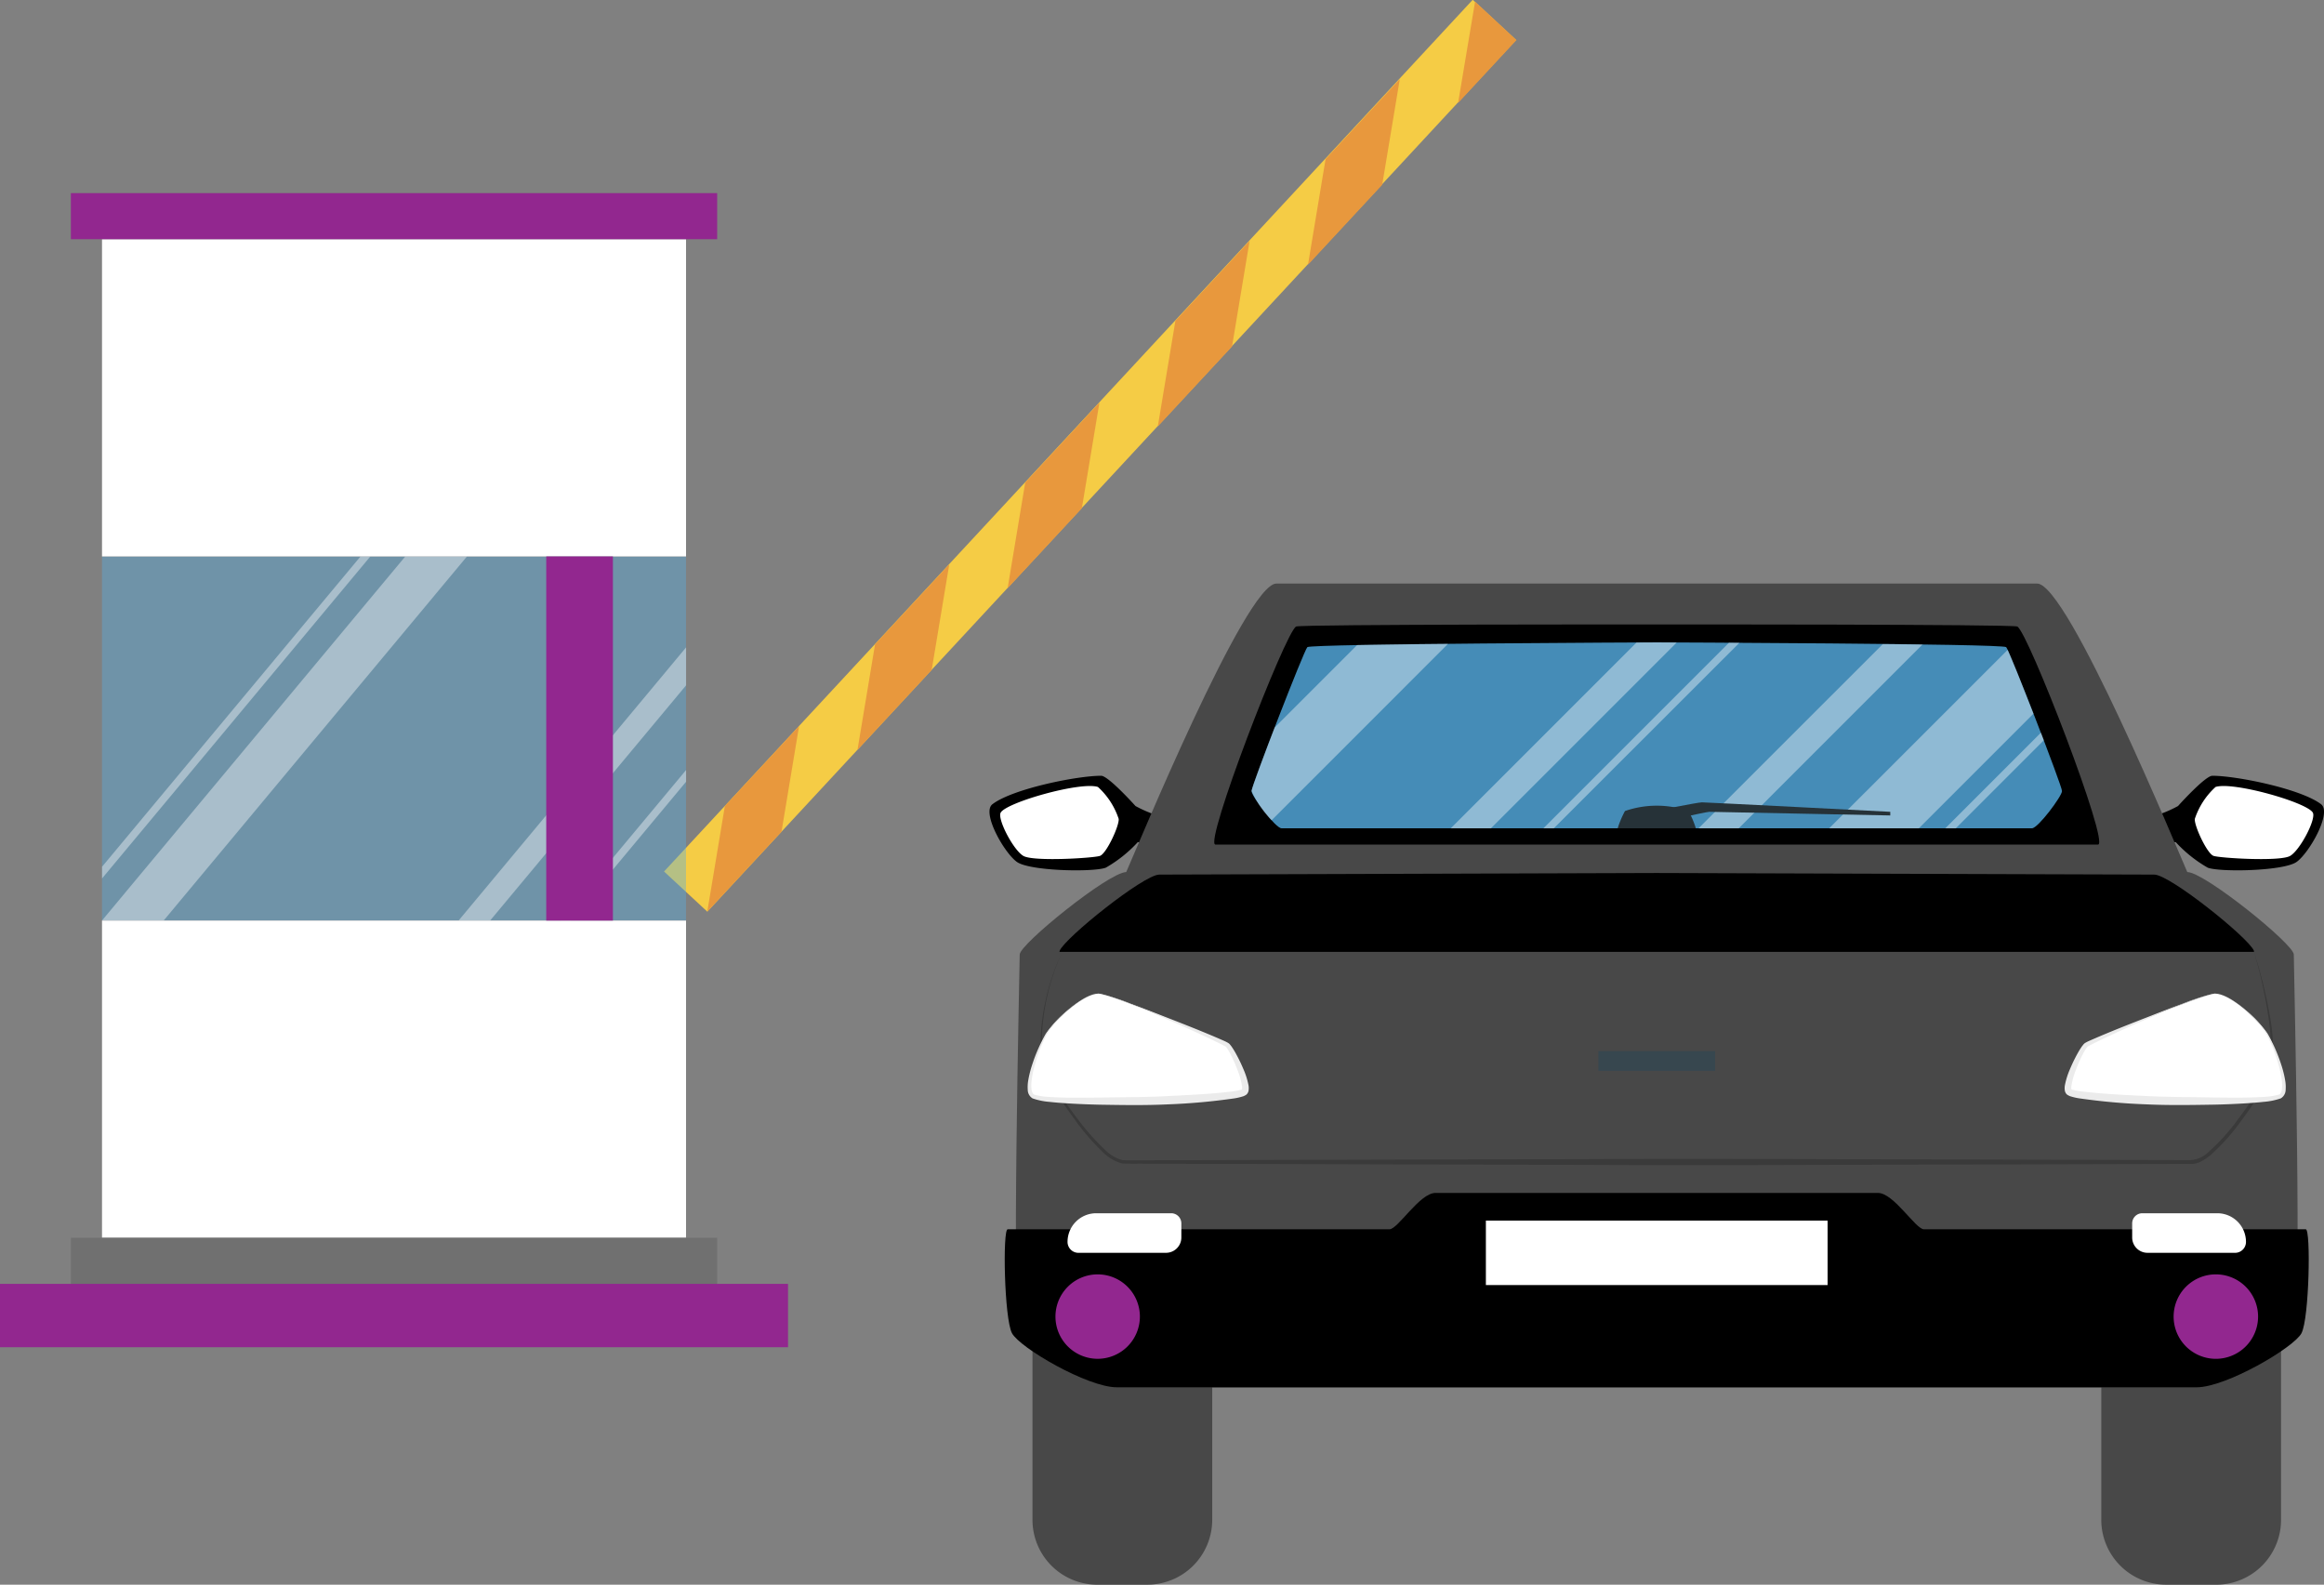
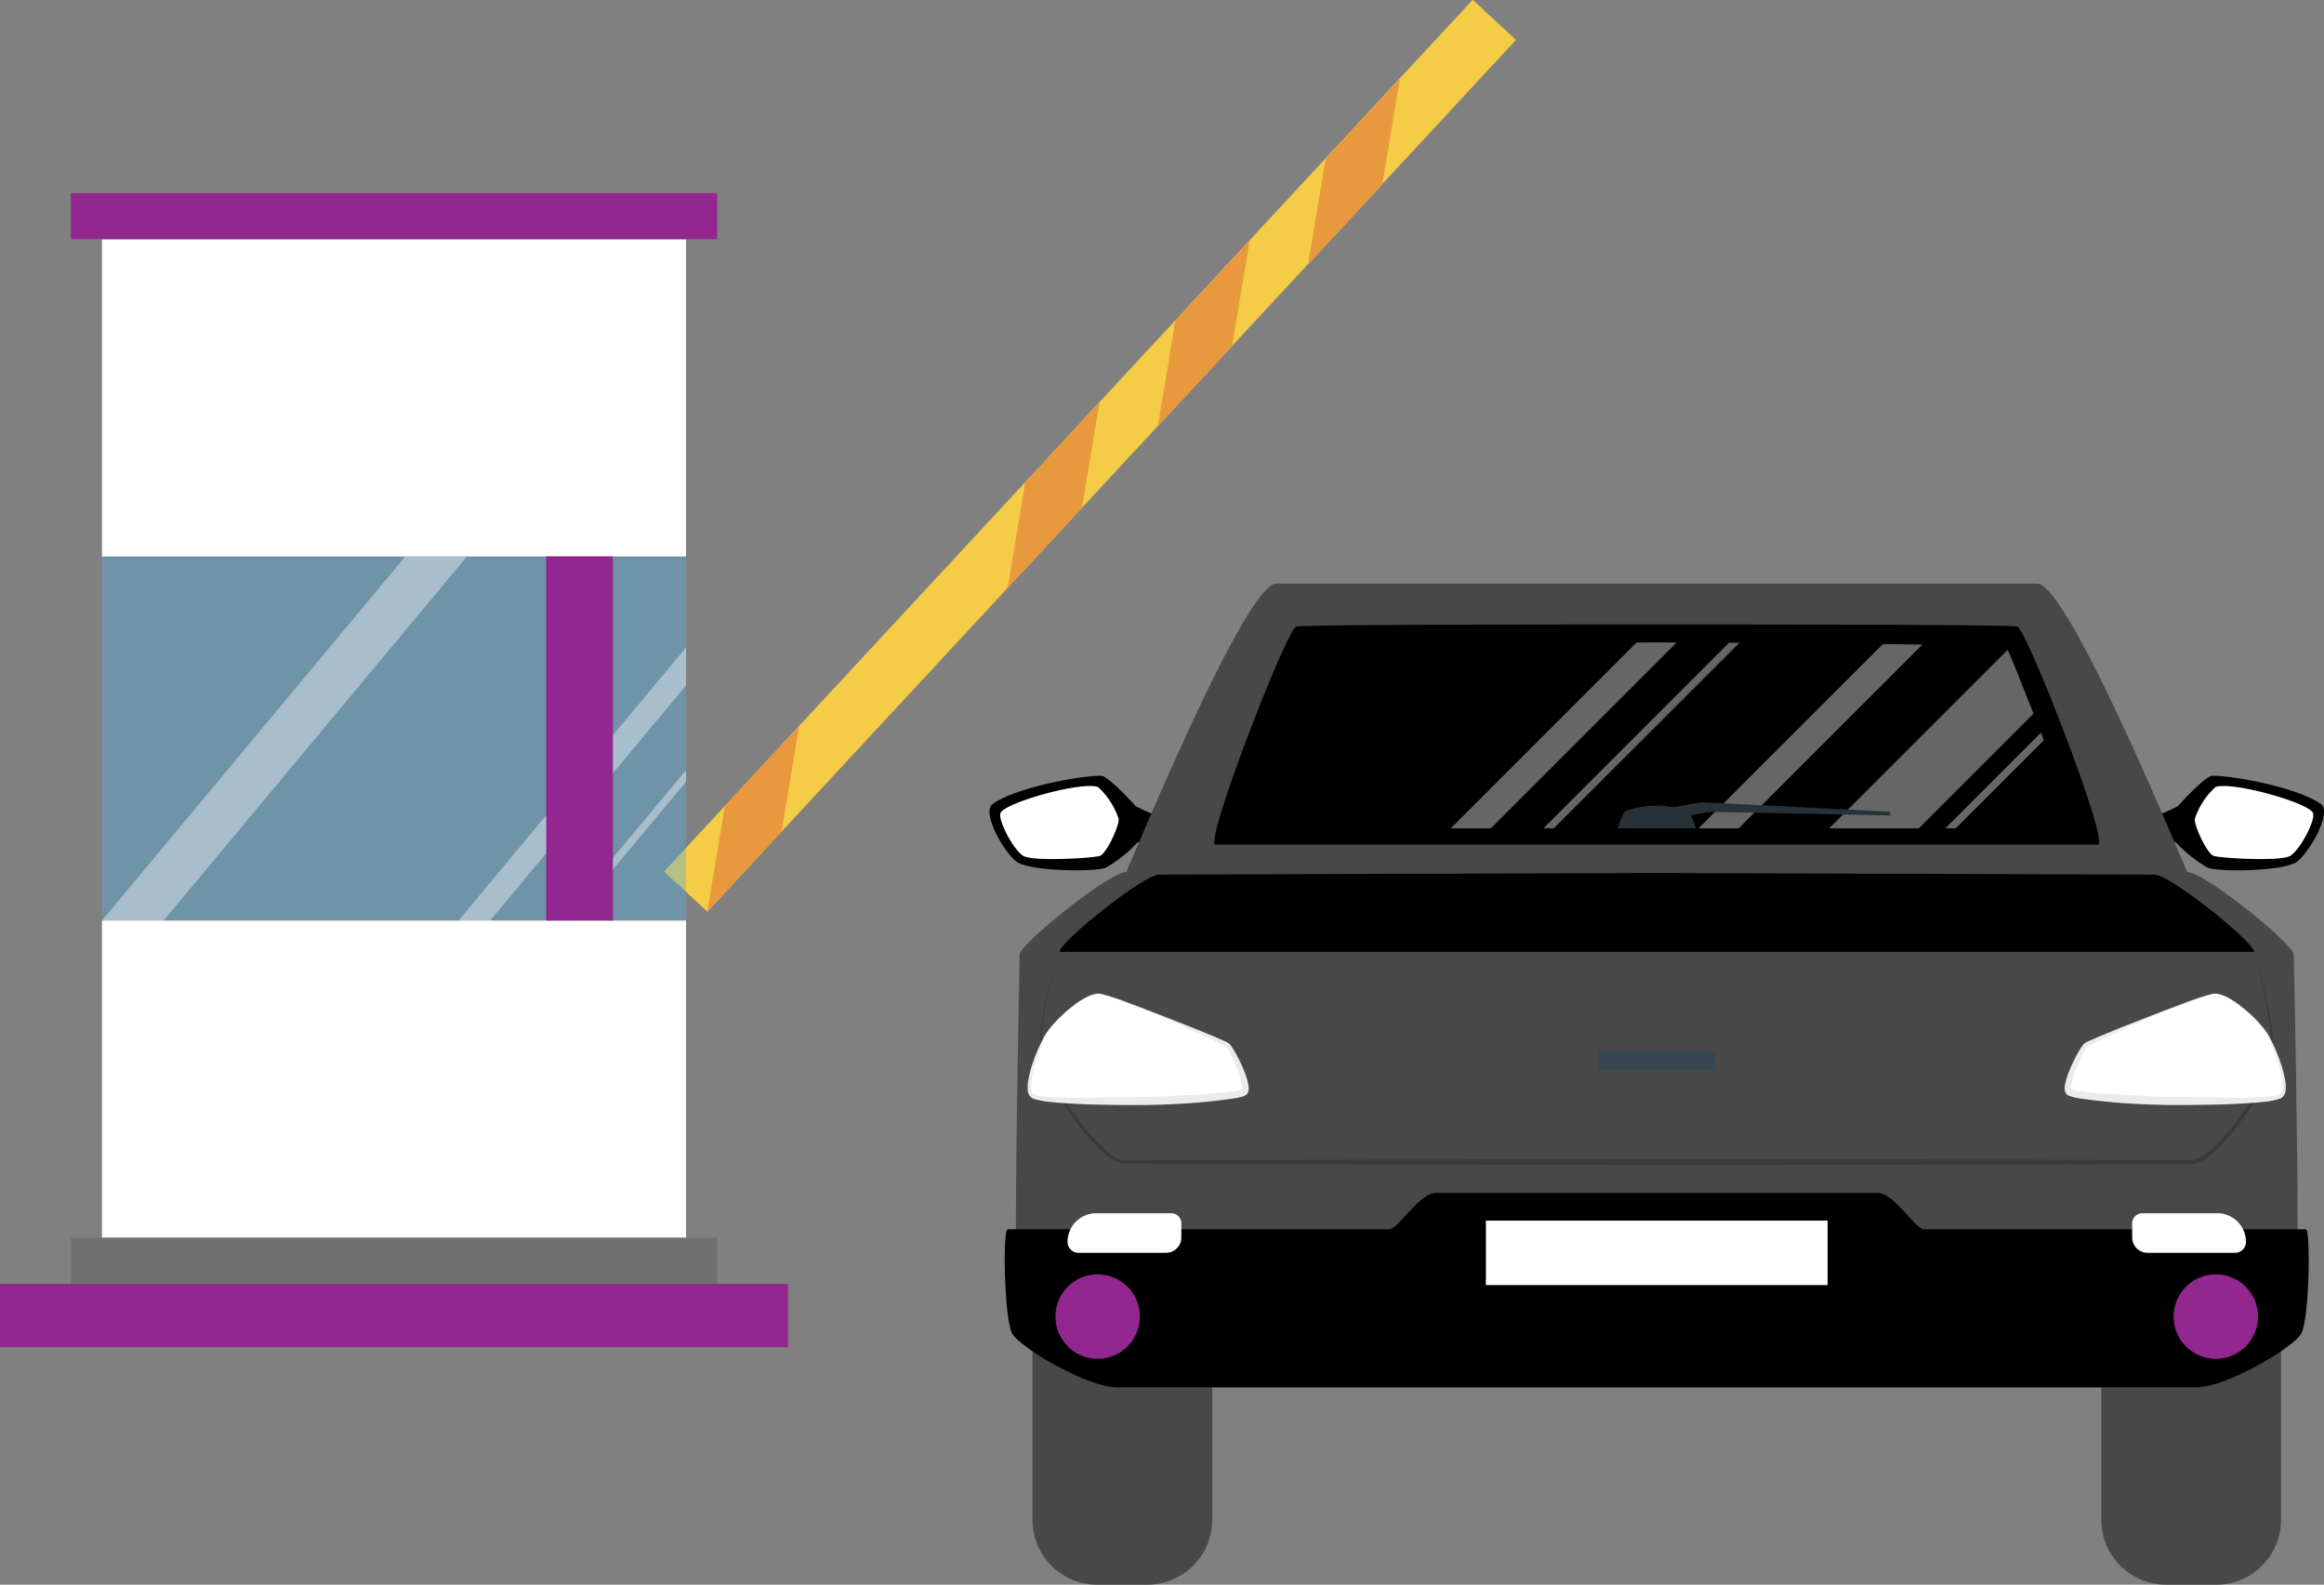
<svg xmlns="http://www.w3.org/2000/svg" id="Group_57360" data-name="Group 57360" width="191.531" height="130.598" viewBox="0 0 191.531 130.598">
  <rect x="0" y="0" width="191.531" height="130.598" fill="#808080" stroke="none" />
  <defs>
    <clipPath id="clip-path">
      <rect id="Rectangle_34772" data-name="Rectangle 34772" width="191.531" height="130.598" fill="none" />
    </clipPath>
    <clipPath id="clip-path-2">
      <rect id="Rectangle_34758" data-name="Rectangle 34758" width="191.531" height="130.598" fill="#56afe4" />
    </clipPath>
    <clipPath id="clip-path-3">
      <rect id="Rectangle_34757" data-name="Rectangle 34757" width="48.132" height="30.009" fill="#56afe4" />
    </clipPath>
    <clipPath id="clip-path-5">
      <rect id="Rectangle_34763" data-name="Rectangle 34763" width="48.139" height="30.009" fill="#fff" />
    </clipPath>
    <clipPath id="clip-path-7">
      <rect id="Rectangle_34769" data-name="Rectangle 34769" width="65.3" height="15.324" fill="none" />
    </clipPath>
    <clipPath id="clip-path-8">
      <rect id="Rectangle_34770" data-name="Rectangle 34770" width="101.604" height="17.633" fill="none" />
    </clipPath>
  </defs>
  <g id="Group_57359" data-name="Group 57359" clip-path="url(#clip-path)">
    <rect id="Rectangle_34755" data-name="Rectangle 34755" width="98.012" height="4.866" transform="matrix(0.68, -0.733, 0.733, 0.68, 54.726, 71.823)" fill="#f5cc45" />
    <path id="Path_90776" data-name="Path 90776" d="M49.544,53.291l-6.117,6.586,1.451-8.713,6.115-6.586Z" transform="translate(14.863 15.257)" fill="#e8983d" />
-     <path id="Path_90777" data-name="Path 90777" d="M58.764,43.36l-6.115,6.586,1.45-8.713,6.115-6.586Z" transform="translate(18.02 11.858)" fill="#e8983d" />
    <path id="Path_90778" data-name="Path 90778" d="M67.985,33.43l-6.117,6.586L63.32,31.3l6.115-6.586Z" transform="translate(21.175 8.46)" fill="#e8983d" />
    <path id="Path_90779" data-name="Path 90779" d="M77.206,23.5l-6.117,6.586,1.451-8.713,6.115-6.586Z" transform="translate(24.331 5.061)" fill="#e8983d" />
    <path id="Path_90780" data-name="Path 90780" d="M86.426,13.57l-6.115,6.586,1.45-8.713,6.115-6.586Z" transform="translate(27.487 1.662)" fill="#e8983d" />
-     <path id="Path_90781" data-name="Path 90781" d="M89.527,8.453,94.34,3.269,90.927.1Z" transform="translate(30.641 0.034)" fill="#e8983d" />
    <g id="Group_57345" data-name="Group 57345" transform="translate(0 0.001)">
      <g id="Group_57344" data-name="Group 57344" clip-path="url(#clip-path-2)">
        <g id="Group_57343" data-name="Group 57343" transform="translate(8.406 45.857)" opacity="0.4">
          <g id="Group_57342" data-name="Group 57342">
            <g id="Group_57341" data-name="Group 57341" clip-path="url(#clip-path-3)">
              <rect id="Rectangle_34756" data-name="Rectangle 34756" width="48.132" height="30.009" transform="translate(0 0)" fill="#56afe4" />
            </g>
          </g>
        </g>
      </g>
    </g>
    <rect id="Rectangle_34759" data-name="Rectangle 34759" width="48.132" height="26.145" transform="translate(8.407 19.713)" fill="#fff" />
    <rect id="Rectangle_34760" data-name="Rectangle 34760" width="53.265" height="3.797" transform="translate(5.84 15.916)" fill="#92278f" />
    <rect id="Rectangle_34761" data-name="Rectangle 34761" width="48.132" height="26.143" transform="translate(8.407 75.867)" fill="#fff" />
    <rect id="Rectangle_34762" data-name="Rectangle 34762" width="53.265" height="3.797" transform="translate(5.84 102.01)" fill="#707070" />
    <g id="Group_57350" data-name="Group 57350" transform="translate(0 0.001)">
      <g id="Group_57349" data-name="Group 57349" clip-path="url(#clip-path)">
        <g id="Group_57348" data-name="Group 57348" transform="translate(8.406 45.857)" opacity="0.4">
          <g id="Group_57347" data-name="Group 57347">
            <g id="Group_57346" data-name="Group 57346" clip-path="url(#clip-path-5)">
              <path id="Path_90782" data-name="Path 90782" d="M36.343,34.164H31.259l-25,30.009h5.084Z" transform="translate(-6.263 -34.164)" fill="#fff" />
              <path id="Path_90783" data-name="Path 90783" d="M46.908,39.747v3.127L30.761,62.257h-2.6Z" transform="translate(1.23 -32.253)" fill="#fff" />
-               <path id="Path_90784" data-name="Path 90784" d="M28.374,34.167,6.267,60.7v-.966l21.3-25.57Z" transform="translate(-6.262 -34.163)" fill="#fff" />
              <path id="Path_90785" data-name="Path 90785" d="M44.762,47.277v.966l-9.53,11.436h-.805Z" transform="translate(3.376 -29.676)" fill="#fff" />
            </g>
          </g>
        </g>
      </g>
    </g>
    <rect id="Rectangle_34765" data-name="Rectangle 34765" width="5.495" height="30.009" transform="translate(45.018 45.858)" fill="#92278f" />
    <rect id="Rectangle_34766" data-name="Rectangle 34766" width="64.945" height="5.22" transform="translate(0 105.807)" fill="#92278f" />
    <g id="Group_57358" data-name="Group 57358" transform="translate(0 0.001)">
      <g id="Group_57357" data-name="Group 57357" clip-path="url(#clip-path)">
        <path id="Path_90786" data-name="Path 90786" d="M134.366,106.005h4.119a5.347,5.347,0,0,0,5.348-5.348V77.2a5.346,5.346,0,0,0-5.348-5.346h-4.119a5.346,5.346,0,0,0-5.348,5.346v23.455a5.347,5.347,0,0,0,5.348,5.348" transform="translate(44.158 24.593)" fill="#484848" />
        <path id="Path_90787" data-name="Path 90787" d="M72.861,106.005H68.742a5.346,5.346,0,0,1-5.348-5.348V77.2a5.345,5.345,0,0,1,5.348-5.346h4.119A5.346,5.346,0,0,1,78.207,77.2v23.455a5.347,5.347,0,0,1-5.346,5.348" transform="translate(21.697 24.593)" fill="#484848" />
        <path id="Path_90788" data-name="Path 90788" d="M75.662,51.179a10.235,10.235,0,0,1-2.876-1.055c-.431-.479-2.293-2.491-2.828-2.493-2.013,0-7.329,1.085-8.965,2.349-.9.691.958,3.98,2.013,4.746s6.327.863,7.334.479A11,11,0,0,0,72.978,53.1l2.685.287Z" transform="translate(20.794 16.301)" />
        <path id="Path_90789" data-name="Path 90789" d="M69.468,48.339a6.172,6.172,0,0,1,1.707,2.625c.072.538-1.007,2.876-1.546,3.055s-5.483.486-6.31,0-2.15-3.031-1.87-3.56c.45-.844,6.58-2.588,8.019-2.121" transform="translate(21.019 16.517)" fill="#fff" />
        <path id="Path_90790" data-name="Path 90790" d="M131.588,51.179a10.234,10.234,0,0,0,2.876-1.055c.431-.479,2.293-2.491,2.828-2.493,2.013,0,7.329,1.085,8.965,2.349.9.691-.958,3.98-2.013,4.746s-6.327.863-7.334.479a11,11,0,0,1-2.638-2.109l-2.685.287Z" transform="translate(45.037 16.301)" />
        <path id="Path_90791" data-name="Path 90791" d="M136.47,48.339a6.172,6.172,0,0,0-1.707,2.625c-.073.538,1.007,2.876,1.546,3.055s5.483.486,6.31,0,2.15-3.031,1.87-3.56c-.45-.844-6.581-2.588-8.019-2.121" transform="translate(46.123 16.517)" fill="#fff" />
        <path id="Path_90792" data-name="Path 90792" d="M156.679,102.061H69.229s-.709-40.9,0-42.454,9.832-23.778,12.378-23.778H144.3c2.546,0,11.676,22.221,12.378,23.778s0,42.454,0,42.454" transform="translate(23.587 12.262)" fill="#484848" />
        <path id="Path_90793" data-name="Path 90793" d="M167.694,91.93c-.709,1.13-5.942,4.1-8.777,4.1H71.467c-2.835,0-8.068-2.974-8.777-4.1s0-30.71,0-31.558,7.36-6.792,8.777-6.792,43.724-.141,43.724-.141,42.315.141,43.725.141,8.777,5.942,8.777,6.792.709,30.422,0,31.558" transform="translate(21.349 18.289)" fill="#484848" />
        <path id="Path_90794" data-name="Path 90794" d="M168.566,84.8c-.638,1.207-6.229,4.462-8.636,4.462H70.922c-2.407,0-8-3.255-8.636-4.462s-.779-8.56-.352-8.56H93.4c.69,0,2.49-2.995,3.785-2.995h36.475c1.3,0,3.1,2.995,3.785,2.995h31.469c.427,0,.287,7.36-.352,8.56" transform="translate(21.114 25.067)" />
        <path id="Path_90795" data-name="Path 90795" d="M71.763,81.723a3.479,3.479,0,1,1-3.479-3.479,3.479,3.479,0,0,1,3.479,3.479" transform="translate(22.18 26.779)" fill="#92278f" />
        <path id="Path_90796" data-name="Path 90796" d="M73.666,77.753h-7.22a.9.9,0,0,1-.9-.9,2.362,2.362,0,0,1,2.362-2.362h6.182a.836.836,0,0,1,.836.836v1.162a1.262,1.262,0,0,1-1.262,1.262" transform="translate(22.434 25.495)" fill="#fff" />
        <path id="Path_90797" data-name="Path 90797" d="M163.5,60.1H65.05l.019-.09c.407-1.047,6.925-6.278,8.211-6.278,1.323,0,41-.132,41-.132s39.674.132,41,.132c1.287,0,7.8,5.231,8.211,6.278Z" transform="translate(22.264 18.345)" />
        <rect id="Rectangle_34767" data-name="Rectangle 34767" width="28.163" height="5.311" transform="translate(122.458 100.593)" fill="#fff" />
        <rect id="Rectangle_34768" data-name="Rectangle 34768" width="9.625" height="1.628" transform="translate(131.728 86.62)" fill="#37474f" />
        <path id="Path_90798" data-name="Path 90798" d="M133.46,81.723a3.48,3.48,0,1,0,3.479-3.479,3.479,3.479,0,0,0-3.479,3.479" transform="translate(45.678 26.779)" fill="#92278f" />
        <path id="Path_90799" data-name="Path 90799" d="M132.175,77.753h7.22a.9.9,0,0,0,.9-.9,2.361,2.361,0,0,0-2.361-2.362h-6.182a.836.836,0,0,0-.836.836v1.162a1.262,1.262,0,0,0,1.262,1.262" transform="translate(44.806 25.495)" fill="#fff" />
        <path id="Path_90800" data-name="Path 90800" d="M147.4,56.481H74.653C73.664,56.481,80.4,39,81.3,38.512c.357-.192,29.72-.173,29.72-.173s29.362-.019,29.72.173c.9.486,7.64,17.969,6.651,17.969" transform="translate(25.517 13.121)" />
-         <path id="Path_90801" data-name="Path 90801" d="M143.638,51.693c0,.421-1.979,3.07-2.476,3.07H79.32c-.5,0-2.476-2.648-2.476-3.07s4.314-11.58,4.6-11.86,28.8-.392,28.8-.392,28.514.1,28.794.392,4.6,11.432,4.6,11.86" transform="translate(26.301 13.498)" fill="#56afe4" opacity="0.8" />
        <g id="Group_57353" data-name="Group 57353" transform="translate(103.143 52.941)" opacity="0.4">
          <g id="Group_57352" data-name="Group 57352">
            <g id="Group_57351" data-name="Group 57351" clip-path="url(#clip-path-7)">
-               <path id="Path_90802" data-name="Path 90802" d="M93.039,39.529,78.5,54.07a8.494,8.494,0,0,1-1.655-2.411c0-.192.9-2.617,1.9-5.227l6.8-6.8c2.06-.042,4.7-.077,7.494-.1" transform="translate(-76.843 -39.412)" fill="#fff" />
              <path id="Path_90803" data-name="Path 90803" d="M129.151,45.159,119.7,54.61h-7.39L127.023,39.9c.329.694,1.221,2.933,2.129,5.262" transform="translate(-64.704 -39.287)" fill="#fff" />
              <path id="Path_90804" data-name="Path 90804" d="M110.918,39.47l-15.3,15.29h-.859l15.3-15.3c.282.007.564.007.859.007" transform="translate(-70.71 -39.435)" fill="#fff" />
              <path id="Path_90805" data-name="Path 90805" d="M127.564,45.609l-7.26,7.26h-.866l7.886-7.886c.082.213.158.419.24.625" transform="translate(-62.264 -37.545)" fill="#fff" />
              <path id="Path_90806" data-name="Path 90806" d="M122.749,39.579,107.6,54.73h-3.31l15.193-15.186c1.141.007,2.239.021,3.27.035" transform="translate(-67.45 -39.407)" fill="#fff" />
              <path id="Path_90807" data-name="Path 90807" d="M107.7,39.449,92.384,54.765H89.073L104.39,39.449c1.051-.007,1.663-.007,1.663-.007s.611,0,1.648.007" transform="translate(-72.657 -39.442)" fill="#fff" />
            </g>
          </g>
        </g>
        <path id="Path_90808" data-name="Path 90808" d="M105.767,51.331H99.325a8.224,8.224,0,0,1,.6-1.423,8.024,8.024,0,0,1,5.243,0,8.14,8.14,0,0,1,.6,1.423" transform="translate(33.995 16.93)" fill="#263238" />
        <path id="Path_90809" data-name="Path 90809" d="M101.347,50.043s3.872-.781,4.232-.781,15.519.781,15.519.781v.3s-14.679-.3-14.918-.3-4.833,1.02-4.833,1.02Z" transform="translate(34.687 16.86)" fill="#263238" />
        <g id="Group_57356" data-name="Group 57356" transform="translate(85.76 78.381)" opacity="0.2">
          <g id="Group_57355" data-name="Group 57355">
            <g id="Group_57354" data-name="Group 57354" clip-path="url(#clip-path-8)">
              <path id="Path_90810" data-name="Path 90810" d="M65.708,58.395A18.464,18.464,0,0,0,64,65.462a7.656,7.656,0,0,0,.738,3.521,31.389,31.389,0,0,0,2.038,3.025,20.269,20.269,0,0,0,2.393,2.737,3.305,3.305,0,0,0,1.486.883c.574.021,1.212,0,1.815.007l7.331-.019,29.323-.075c9.774-.047,19.55.012,29.324.028l14.661.039,3.666.008,1.832.005a2.253,2.253,0,0,0,1.542-.675,16.743,16.743,0,0,0,2.429-2.689c.733-.97,1.424-1.978,2.07-3.008l0,0,.005-.007a4.715,4.715,0,0,0,.636-2.607,18.2,18.2,0,0,0-.2-2.777,40.312,40.312,0,0,0-1.213-5.46,40.4,40.4,0,0,1,1.345,5.44,18.4,18.4,0,0,1,.272,2.8,4.834,4.834,0,0,1-.631,2.764l.008-.012q-.97,1.566-2.07,3.042a17.059,17.059,0,0,1-2.462,2.75,4.323,4.323,0,0,1-.781.536,1.945,1.945,0,0,1-.462.176,1.915,1.915,0,0,1-.49.04l-1.832.005-3.666.009-14.661.038c-9.774.017-19.55.077-29.324.028L79.8,75.934l-7.331-.019c-.619-.007-1.205.012-1.85-.019A3.5,3.5,0,0,1,69,74.94a19.147,19.147,0,0,1-2.392-2.8,31.585,31.585,0,0,1-2.009-3.08,7.787,7.787,0,0,1-.7-3.6,18.481,18.481,0,0,1,1.812-7.066" transform="translate(-63.892 -58.395)" />
            </g>
          </g>
        </g>
        <path id="Path_90811" data-name="Path 90811" d="M68.873,61.006c1.016-.025,10.211,3.907,10.633,4.225s1.881,3.443,1.42,3.878-6.795.752-8.752.752-7.64.087-8.637-.376.549-4.523,1.266-5.47c.922-1.215,2.918-2.98,4.07-3.009" transform="translate(21.635 20.879)" fill="#fff" />
        <path id="Path_90812" data-name="Path 90812" d="M68.911,61.006a15.089,15.089,0,0,1,2.636.817c.863.322,1.727.646,2.585.985,1.719.67,3.435,1.334,5.133,2.083a3.451,3.451,0,0,1,.333.165.629.629,0,0,1,.168.138l.119.15a6.644,6.644,0,0,1,.376.608,13.09,13.09,0,0,1,.613,1.266,6.254,6.254,0,0,1,.432,1.38,1.361,1.361,0,0,1-.009.446.607.607,0,0,1-.169.285,1.4,1.4,0,0,1-.242.132,5.048,5.048,0,0,1-.721.174,51.634,51.634,0,0,1-5.542.5c-1.852.089-3.7.056-5.546.027-.923-.019-1.847-.059-2.772-.115-.463-.03-.925-.064-1.389-.117a5.6,5.6,0,0,1-1.411-.287.839.839,0,0,1-.4-.719,3.086,3.086,0,0,1,.034-.725,8.776,8.776,0,0,1,.34-1.361A13.5,13.5,0,0,1,64.6,64.3a9.9,9.9,0,0,1,1.9-2.012,9.111,9.111,0,0,1,1.122-.808,2.984,2.984,0,0,1,1.287-.47m0,0a2.963,2.963,0,0,0-1.281.482,8.933,8.933,0,0,0-1.113.816,9.477,9.477,0,0,0-1.832,2.04,12.619,12.619,0,0,0-1,2.556,8.558,8.558,0,0,0-.268,1.333,2.814,2.814,0,0,0,0,.655c.027.208.107.395.232.442a5.541,5.541,0,0,0,1.3.193c.454.03.913.043,1.37.051.918.017,1.836,0,2.757-.005,1.843-.034,3.68-.02,5.511-.118s3.682-.169,5.478-.4a6.183,6.183,0,0,0,.628-.126c.039-.013.039-.02.067-.021.008-.015-.013.02,0,0a.884.884,0,0,0,.009-.243,5.915,5.915,0,0,0-.338-1.268,12.471,12.471,0,0,0-.536-1.248,6.207,6.207,0,0,0-.323-.583c-.07-.094-.1-.165-.183-.208s-.177-.1-.282-.153c-1.642-.813-3.33-1.57-5.019-2.3-.848-.361-1.7-.715-2.558-1.05a15.039,15.039,0,0,0-2.627-.842" transform="translate(21.596 20.879)" fill="#ebebeb" />
        <path id="Path_90813" data-name="Path 90813" d="M139.116,61.006c-1.016-.025-10.211,3.907-10.633,4.225s-1.881,3.443-1.42,3.878,6.795.752,8.752.752,7.64.087,8.637-.376-.549-4.523-1.266-5.47c-.922-1.215-2.918-2.98-4.07-3.009" transform="translate(43.458 20.879)" fill="#fff" />
        <path id="Path_90814" data-name="Path 90814" d="M139.184,61.006a15.038,15.038,0,0,0-2.627.842c-.859.334-1.71.689-2.558,1.05-1.689.732-3.377,1.489-5.019,2.3-.1.051-.2.1-.282.153s-.113.114-.183.208a5.91,5.91,0,0,0-.323.583,12.472,12.472,0,0,0-.536,1.248,5.916,5.916,0,0,0-.338,1.268.834.834,0,0,0,.009.243c.015.024-.007-.011,0,0,.028,0,.028.008.067.021a6.184,6.184,0,0,0,.628.126c1.8.227,3.646.31,5.478.4s3.668.085,5.511.118c.919.008,1.84.023,2.757.005.458-.008.917-.021,1.37-.051a5.54,5.54,0,0,0,1.3-.193c.125-.047.205-.234.232-.442a2.815,2.815,0,0,0,0-.655,8.555,8.555,0,0,0-.268-1.333,12.619,12.619,0,0,0-1-2.556,9.476,9.476,0,0,0-1.832-2.04,8.933,8.933,0,0,0-1.113-.816,2.962,2.962,0,0,0-1.281-.482m0,0a2.984,2.984,0,0,1,1.287.47,9.113,9.113,0,0,1,1.122.808,9.9,9.9,0,0,1,1.9,2.012,13.5,13.5,0,0,1,1.122,2.541,8.771,8.771,0,0,1,.34,1.361,3.086,3.086,0,0,1,.034.725.839.839,0,0,1-.4.719,5.6,5.6,0,0,1-1.411.287c-.464.052-.926.087-1.389.117-.925.056-1.848.1-2.772.115-1.843.03-3.694.062-5.546-.027a51.634,51.634,0,0,1-5.542-.5,5.049,5.049,0,0,1-.721-.174,1.4,1.4,0,0,1-.242-.132.607.607,0,0,1-.169-.285,1.361,1.361,0,0,1-.009-.446,6.324,6.324,0,0,1,.432-1.38,13.081,13.081,0,0,1,.613-1.266,6.641,6.641,0,0,1,.376-.608l.119-.15a.63.63,0,0,1,.168-.138,3.452,3.452,0,0,1,.333-.165c1.7-.749,3.413-1.413,5.133-2.083.858-.34,1.721-.663,2.585-.985a15.09,15.09,0,0,1,2.636-.817" transform="translate(43.39 20.879)" fill="#ebebeb" />
      </g>
    </g>
  </g>
</svg>